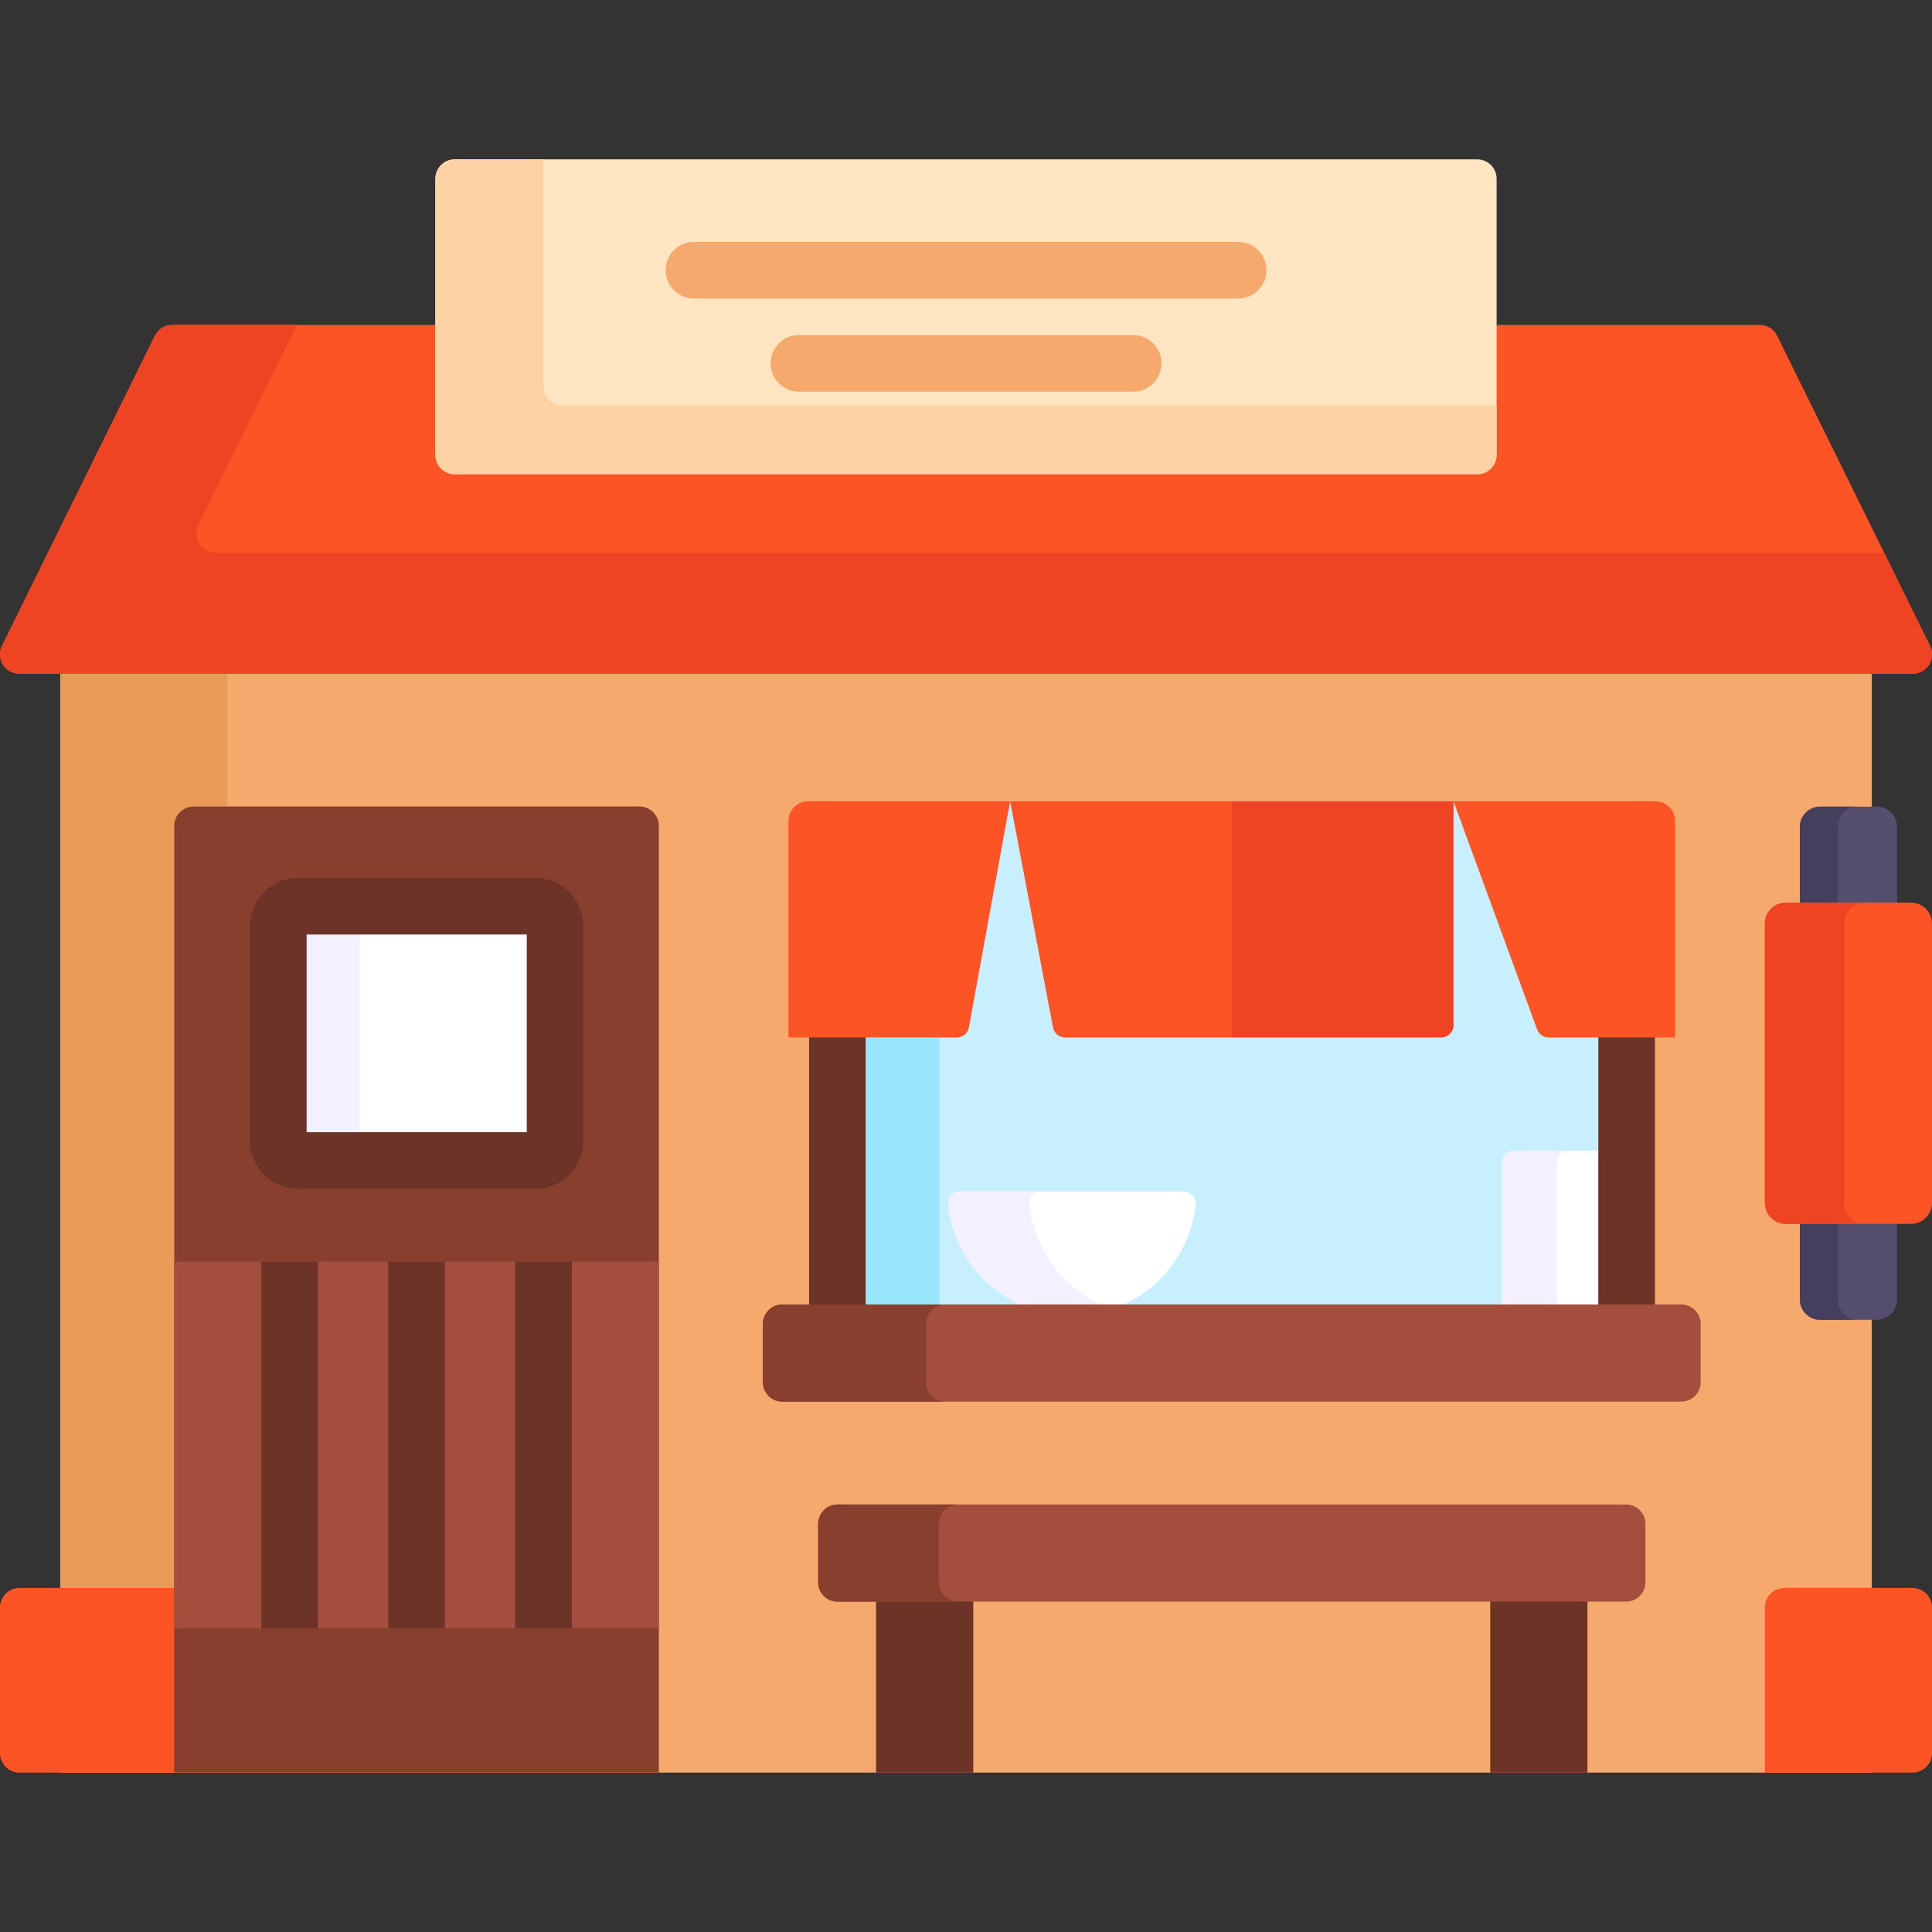
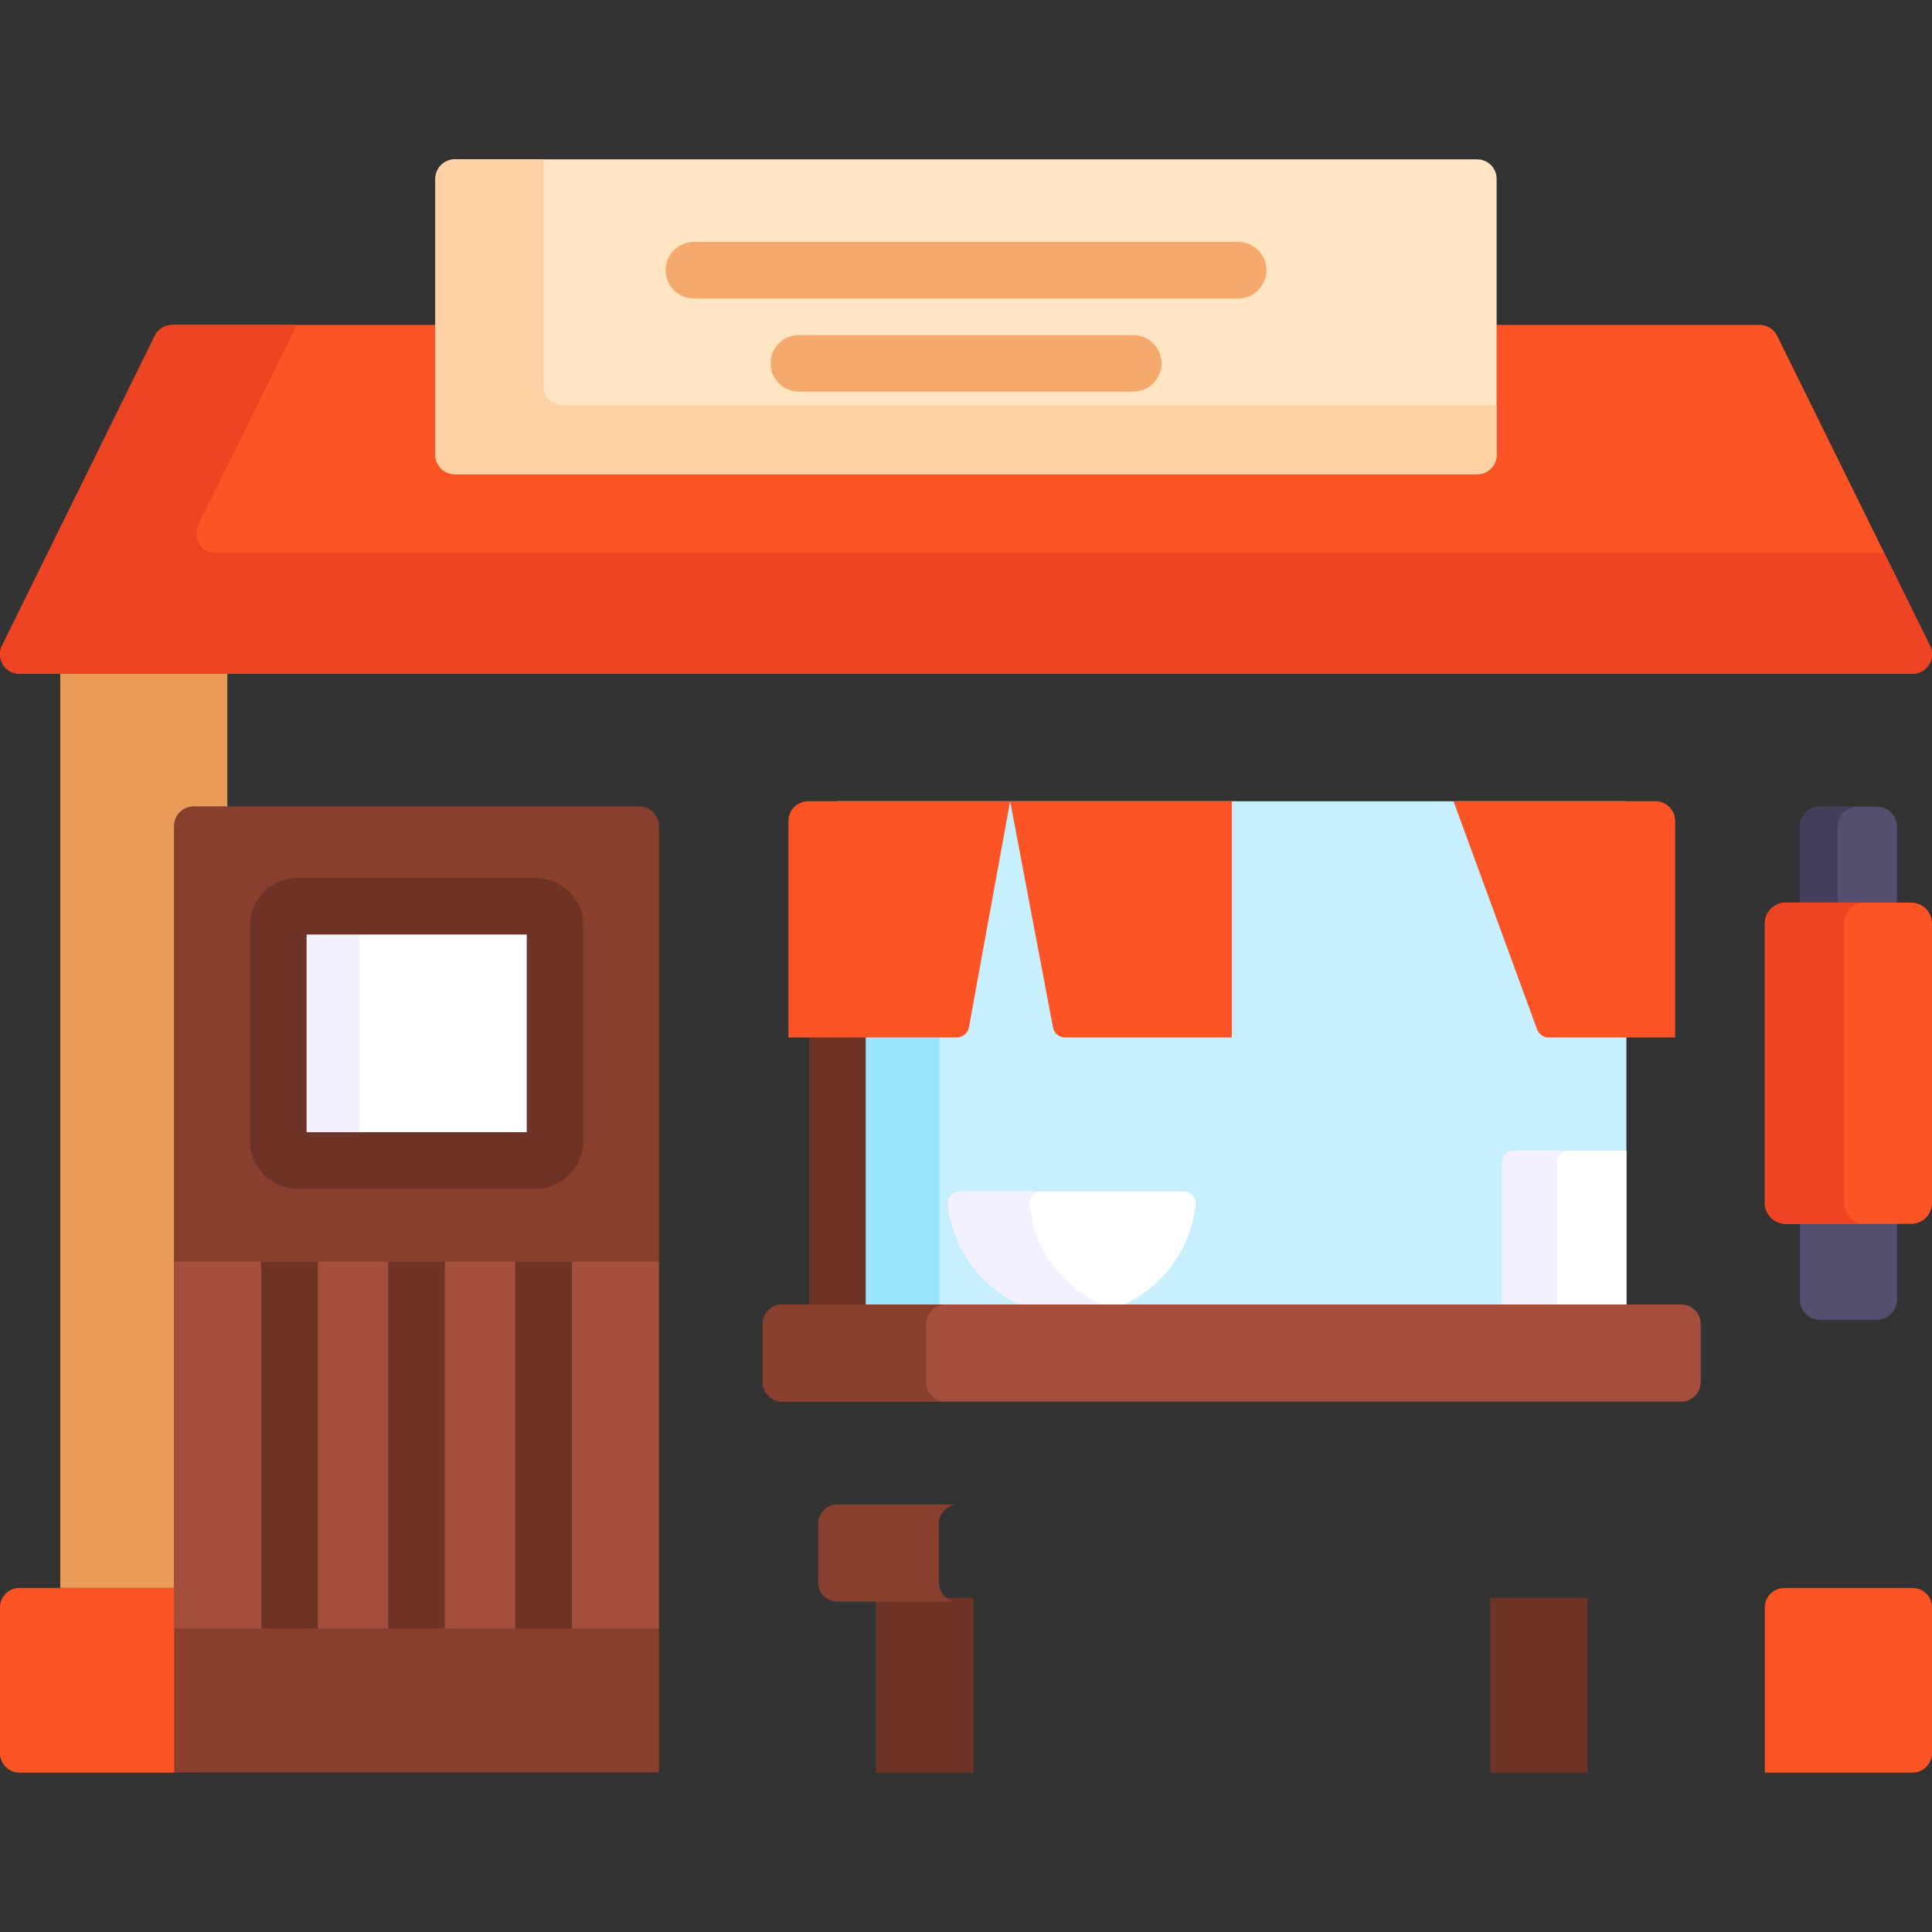
<svg xmlns="http://www.w3.org/2000/svg" width="60" height="60" viewBox="0 0 60 60" fill="none">
  <rect x="0" y="0" width="60" height="60" fill="#333333" stroke="none" />
  <g clip-path="url(#clip0_11456_30013)">
-     <path d="M1.871 20.809H58.129V55.05H1.871V20.809Z" fill="#F6A96C" />
+     <path d="M1.871 20.809V55.05H1.871V20.809Z" fill="#F6A96C" />
    <path d="M1.871 49.317H5.411V25.653C5.411 25.32 5.682 25.05 6.015 25.05H7.062V20.926H1.871V49.317Z" fill="#EA9B58" />
    <path d="M5.529 49.316H0.604C0.27 49.316 0 49.587 0 49.92V54.446C0 54.779 0.27 55.05 0.604 55.05H5.411L5.529 54.52V49.316Z" fill="#FD5426" />
    <path d="M59.937 20.054L55.189 10.426C55.087 10.22 54.878 10.09 54.648 10.09H46.362V14.123C46.362 14.391 46.144 14.609 45.875 14.609H14.125C13.857 14.609 13.638 14.391 13.638 14.123V10.09H5.352C5.122 10.09 4.912 10.22 4.811 10.426L0.063 20.054C-0.135 20.455 0.157 20.924 0.604 20.924H59.396C59.843 20.924 60.135 20.455 59.937 20.054Z" fill="#FD5426" />
    <path d="M58.515 17.171H6.701C6.254 17.171 5.962 16.701 6.16 16.3L9.222 10.09H5.352C5.122 10.09 4.912 10.22 4.811 10.426L0.063 20.054C-0.135 20.455 0.157 20.924 0.604 20.924H59.396C59.843 20.924 60.135 20.455 59.937 20.054L58.515 17.171Z" fill="#EF4424" />
    <path d="M25.998 24.883H50.509V40.631H25.998V24.883Z" fill="#C8EFFE" />
    <path d="M26.885 32.219H29.178V40.514H26.885V32.219Z" fill="#99E6FC" />
    <path d="M50.51 40.632V35.734H47.009C46.809 35.734 46.647 35.897 46.647 36.097V40.632H50.51Z" fill="white" />
    <path d="M48.35 40.514V36.097C48.35 35.897 48.512 35.734 48.712 35.734H47.009C46.809 35.734 46.647 35.897 46.647 36.097V40.514H48.35Z" fill="#F3F0FF" />
    <path d="M25.127 32.055H26.885V40.634H25.127V32.055Z" fill="#6D3326" />
-     <path d="M49.637 32.055H51.395V40.634H49.637V32.055Z" fill="#6D3326" />
    <path d="M31.954 40.63H34.622C35.977 40.131 36.976 38.895 37.13 37.407C37.153 37.192 36.986 37.004 36.77 37.004H29.806C29.59 37.004 29.423 37.192 29.445 37.407C29.6 38.895 30.599 40.131 31.954 40.63Z" fill="white" />
    <path d="M31.67 40.512H34.2C32.989 39.954 32.114 38.79 31.971 37.407C31.949 37.192 32.115 37.004 32.332 37.004H29.806C29.59 37.004 29.423 37.192 29.445 37.407C29.589 38.789 30.46 39.954 31.67 40.512Z" fill="#F3F0FF" />
    <path d="M52.212 40.512H24.295C23.962 40.512 23.691 40.782 23.691 41.115V42.926C23.691 43.26 23.962 43.53 24.295 43.53H52.212C52.545 43.53 52.816 43.26 52.816 42.926V41.115C52.816 40.782 52.545 40.512 52.212 40.512Z" fill="#A44F3E" />
    <path d="M28.762 42.926V41.115C28.762 40.782 29.032 40.512 29.366 40.512H24.295C23.962 40.512 23.691 40.782 23.691 41.115V42.926C23.691 43.26 23.962 43.53 24.295 43.53H29.366C29.032 43.53 28.762 43.26 28.762 42.926Z" fill="#883F2E" />
    <path d="M27.207 49.621H30.225V55.05H27.207V49.621Z" fill="#6D3326" />
    <path d="M46.281 49.621H49.299V55.05H46.281V49.621Z" fill="#6D3326" />
-     <path d="M50.498 49.741H26.012C25.678 49.741 25.408 49.471 25.408 49.137V47.326C25.408 46.993 25.678 46.723 26.012 46.723H50.498C50.831 46.723 51.101 46.993 51.101 47.326V49.137C51.101 49.471 50.831 49.741 50.498 49.741Z" fill="#A44F3E" />
    <path d="M29.155 49.137V47.326C29.155 46.993 29.425 46.723 29.758 46.723H26.012C25.678 46.723 25.408 46.993 25.408 47.326V49.137C25.408 49.471 25.678 49.741 26.012 49.741H29.758C29.425 49.741 29.155 49.471 29.155 49.137Z" fill="#883F2E" />
    <path d="M29.716 32.219H24.486V25.497C24.486 25.158 24.761 24.883 25.1 24.883H31.371L30.09 31.908C30.057 32.088 29.9 32.219 29.716 32.219Z" fill="#FD5426" />
    <path d="M38.256 32.219H33.075C32.893 32.219 32.736 32.09 32.702 31.91L31.371 24.883H38.256V32.219H38.256Z" fill="#FD5426" />
-     <path d="M44.761 32.219H38.256V24.883H45.141V31.84C45.141 32.049 44.971 32.219 44.761 32.219Z" fill="#EF4424" />
    <path d="M52.023 32.219H48.092C47.933 32.219 47.791 32.12 47.736 31.97L45.139 24.883H51.41C51.748 24.883 52.023 25.158 52.023 25.497L52.023 32.219Z" fill="#FD5426" />
    <path d="M20.462 55.047H5.41V25.651C5.41 25.317 5.68 25.047 6.014 25.047H19.858C20.191 25.047 20.462 25.317 20.462 25.651V55.047Z" fill="#883F2E" />
    <path d="M5.41 39.184H20.462V50.575H5.41V39.184Z" fill="#A44F3E" />
    <path d="M17.232 35.437V28.748C17.232 28.415 16.961 28.145 16.628 28.145H9.24C8.907 28.145 8.637 28.415 8.637 28.748V35.437C8.637 35.771 8.907 36.041 9.24 36.041H16.628C16.961 36.041 17.232 35.771 17.232 35.437Z" fill="white" />
    <path d="M11.166 35.441V28.752C11.166 28.419 11.436 28.148 11.77 28.148H9.242C8.909 28.148 8.639 28.419 8.639 28.752V35.441C8.639 35.775 8.909 36.045 9.242 36.045H11.77C11.436 36.045 11.166 35.775 11.166 35.441Z" fill="#F3F0FF" />
    <path d="M16.634 36.92H9.246C8.429 36.92 7.764 36.255 7.764 35.437V28.748C7.764 27.931 8.429 27.266 9.246 27.266H16.634C17.451 27.266 18.116 27.931 18.116 28.748V35.437C18.116 36.255 17.451 36.92 16.634 36.92ZM9.522 35.162H16.359V29.023H9.522V35.162Z" fill="#6D3326" />
    <path d="M16 39.184H17.758V50.575H16V39.184Z" fill="#6D3326" />
    <path d="M8.113 39.184H9.871V50.575H8.113V39.184Z" fill="#6D3326" />
    <path d="M12.057 39.184H13.815V50.575H12.057V39.184Z" fill="#6D3326" />
    <path d="M45.876 14.728H14.125C13.792 14.728 13.521 14.458 13.521 14.124V5.553C13.521 5.219 13.792 4.949 14.125 4.949H45.876C46.209 4.949 46.479 5.219 46.479 5.553V14.124C46.479 14.458 46.209 14.728 45.876 14.728Z" fill="#FFE5C2" />
    <path d="M17.479 12.591C17.146 12.591 16.875 12.32 16.875 11.987V4.949H14.125C13.792 4.949 13.521 5.219 13.521 5.553V14.124C13.521 14.458 13.792 14.728 14.125 14.728H45.876C46.209 14.728 46.479 14.458 46.479 14.124V12.591L17.479 12.591Z" fill="#FED2A4" />
    <path d="M38.452 9.27H21.551C21.065 9.27 20.672 8.876 20.672 8.391C20.672 7.905 21.065 7.512 21.551 7.512H38.452C38.938 7.512 39.331 7.905 39.331 8.391C39.331 8.876 38.938 9.27 38.452 9.27Z" fill="#F6A96C" />
    <path d="M35.193 12.164H24.811C24.325 12.164 23.932 11.771 23.932 11.285C23.932 10.8 24.325 10.406 24.811 10.406H35.193C35.678 10.406 36.072 10.8 36.072 11.285C36.072 11.771 35.678 12.164 35.193 12.164Z" fill="#F6A96C" />
    <path d="M59.396 55.05H54.809V49.92C54.809 49.587 55.079 49.316 55.412 49.316H59.396C59.73 49.316 60 49.587 60 49.92V54.446C60 54.779 59.73 55.05 59.396 55.05Z" fill="#FD5426" />
    <path d="M58.914 28.148V25.678C58.914 25.332 58.633 25.051 58.287 25.051H56.524C56.177 25.051 55.897 25.332 55.897 25.678V28.148H58.914Z" fill="#554E6F" />
    <path d="M55.897 37.891V40.36C55.897 40.706 56.178 40.987 56.524 40.987H58.287C58.634 40.987 58.914 40.706 58.914 40.36V37.891H55.897Z" fill="#554E6F" />
    <path d="M57.071 28.03V25.678C57.071 25.332 57.352 25.051 57.699 25.051H56.524C56.177 25.051 55.897 25.332 55.897 25.678V28.03H57.071Z" fill="#433F5C" />
-     <path d="M57.071 40.36V38.008H55.897V40.36C55.897 40.706 56.178 40.987 56.524 40.987H57.699C57.352 40.987 57.071 40.706 57.071 40.36Z" fill="#433F5C" />
    <path d="M59.349 38.008H55.46C55.1 38.008 54.809 37.716 54.809 37.357V28.683C54.809 28.323 55.1 28.031 55.46 28.031H59.349C59.708 28.031 60 28.323 60 28.683V37.357C60 37.716 59.708 38.008 59.349 38.008Z" fill="#FD5426" />
    <path d="M57.27 37.357V28.683C57.27 28.323 57.561 28.031 57.921 28.031H55.46C55.1 28.031 54.809 28.323 54.809 28.683V37.357C54.809 37.716 55.1 38.008 55.46 38.008H57.921C57.561 38.008 57.27 37.716 57.27 37.357Z" fill="#EF4424" />
  </g>
  <defs>
    <clipPath id="clip0_11456_30013">
      <rect width="60" height="60" fill="white" />
    </clipPath>
  </defs>
</svg>